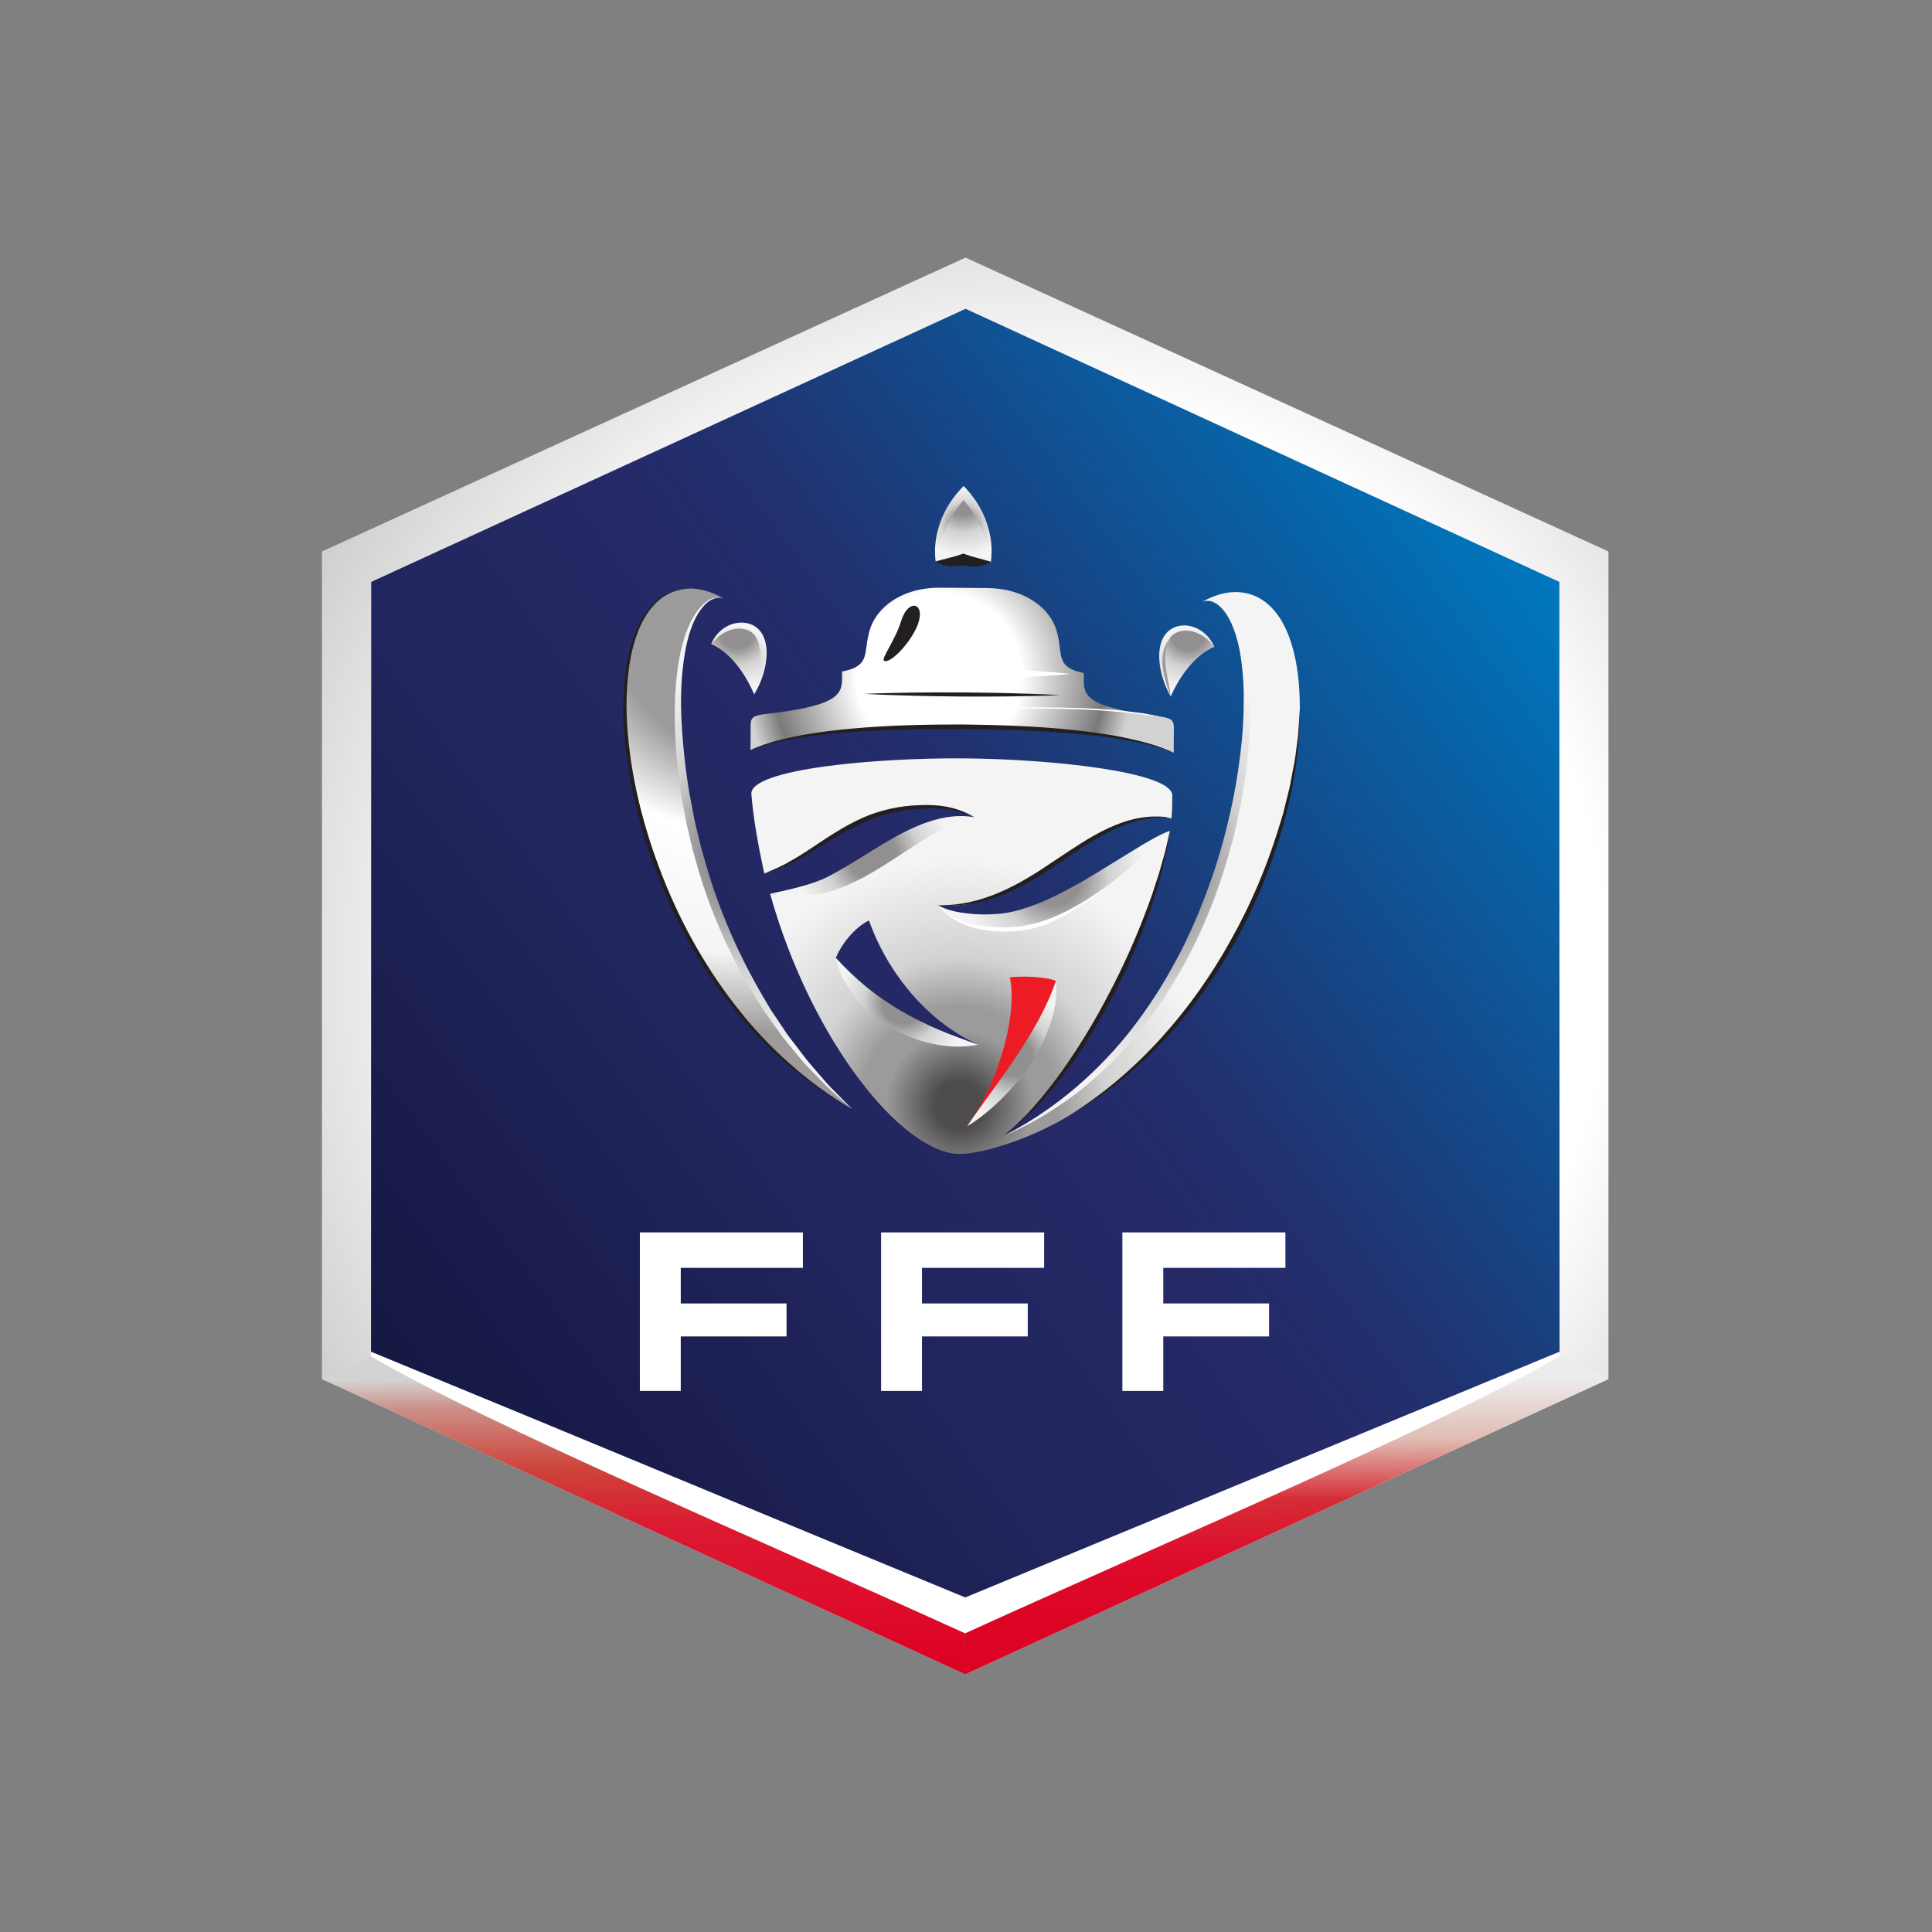
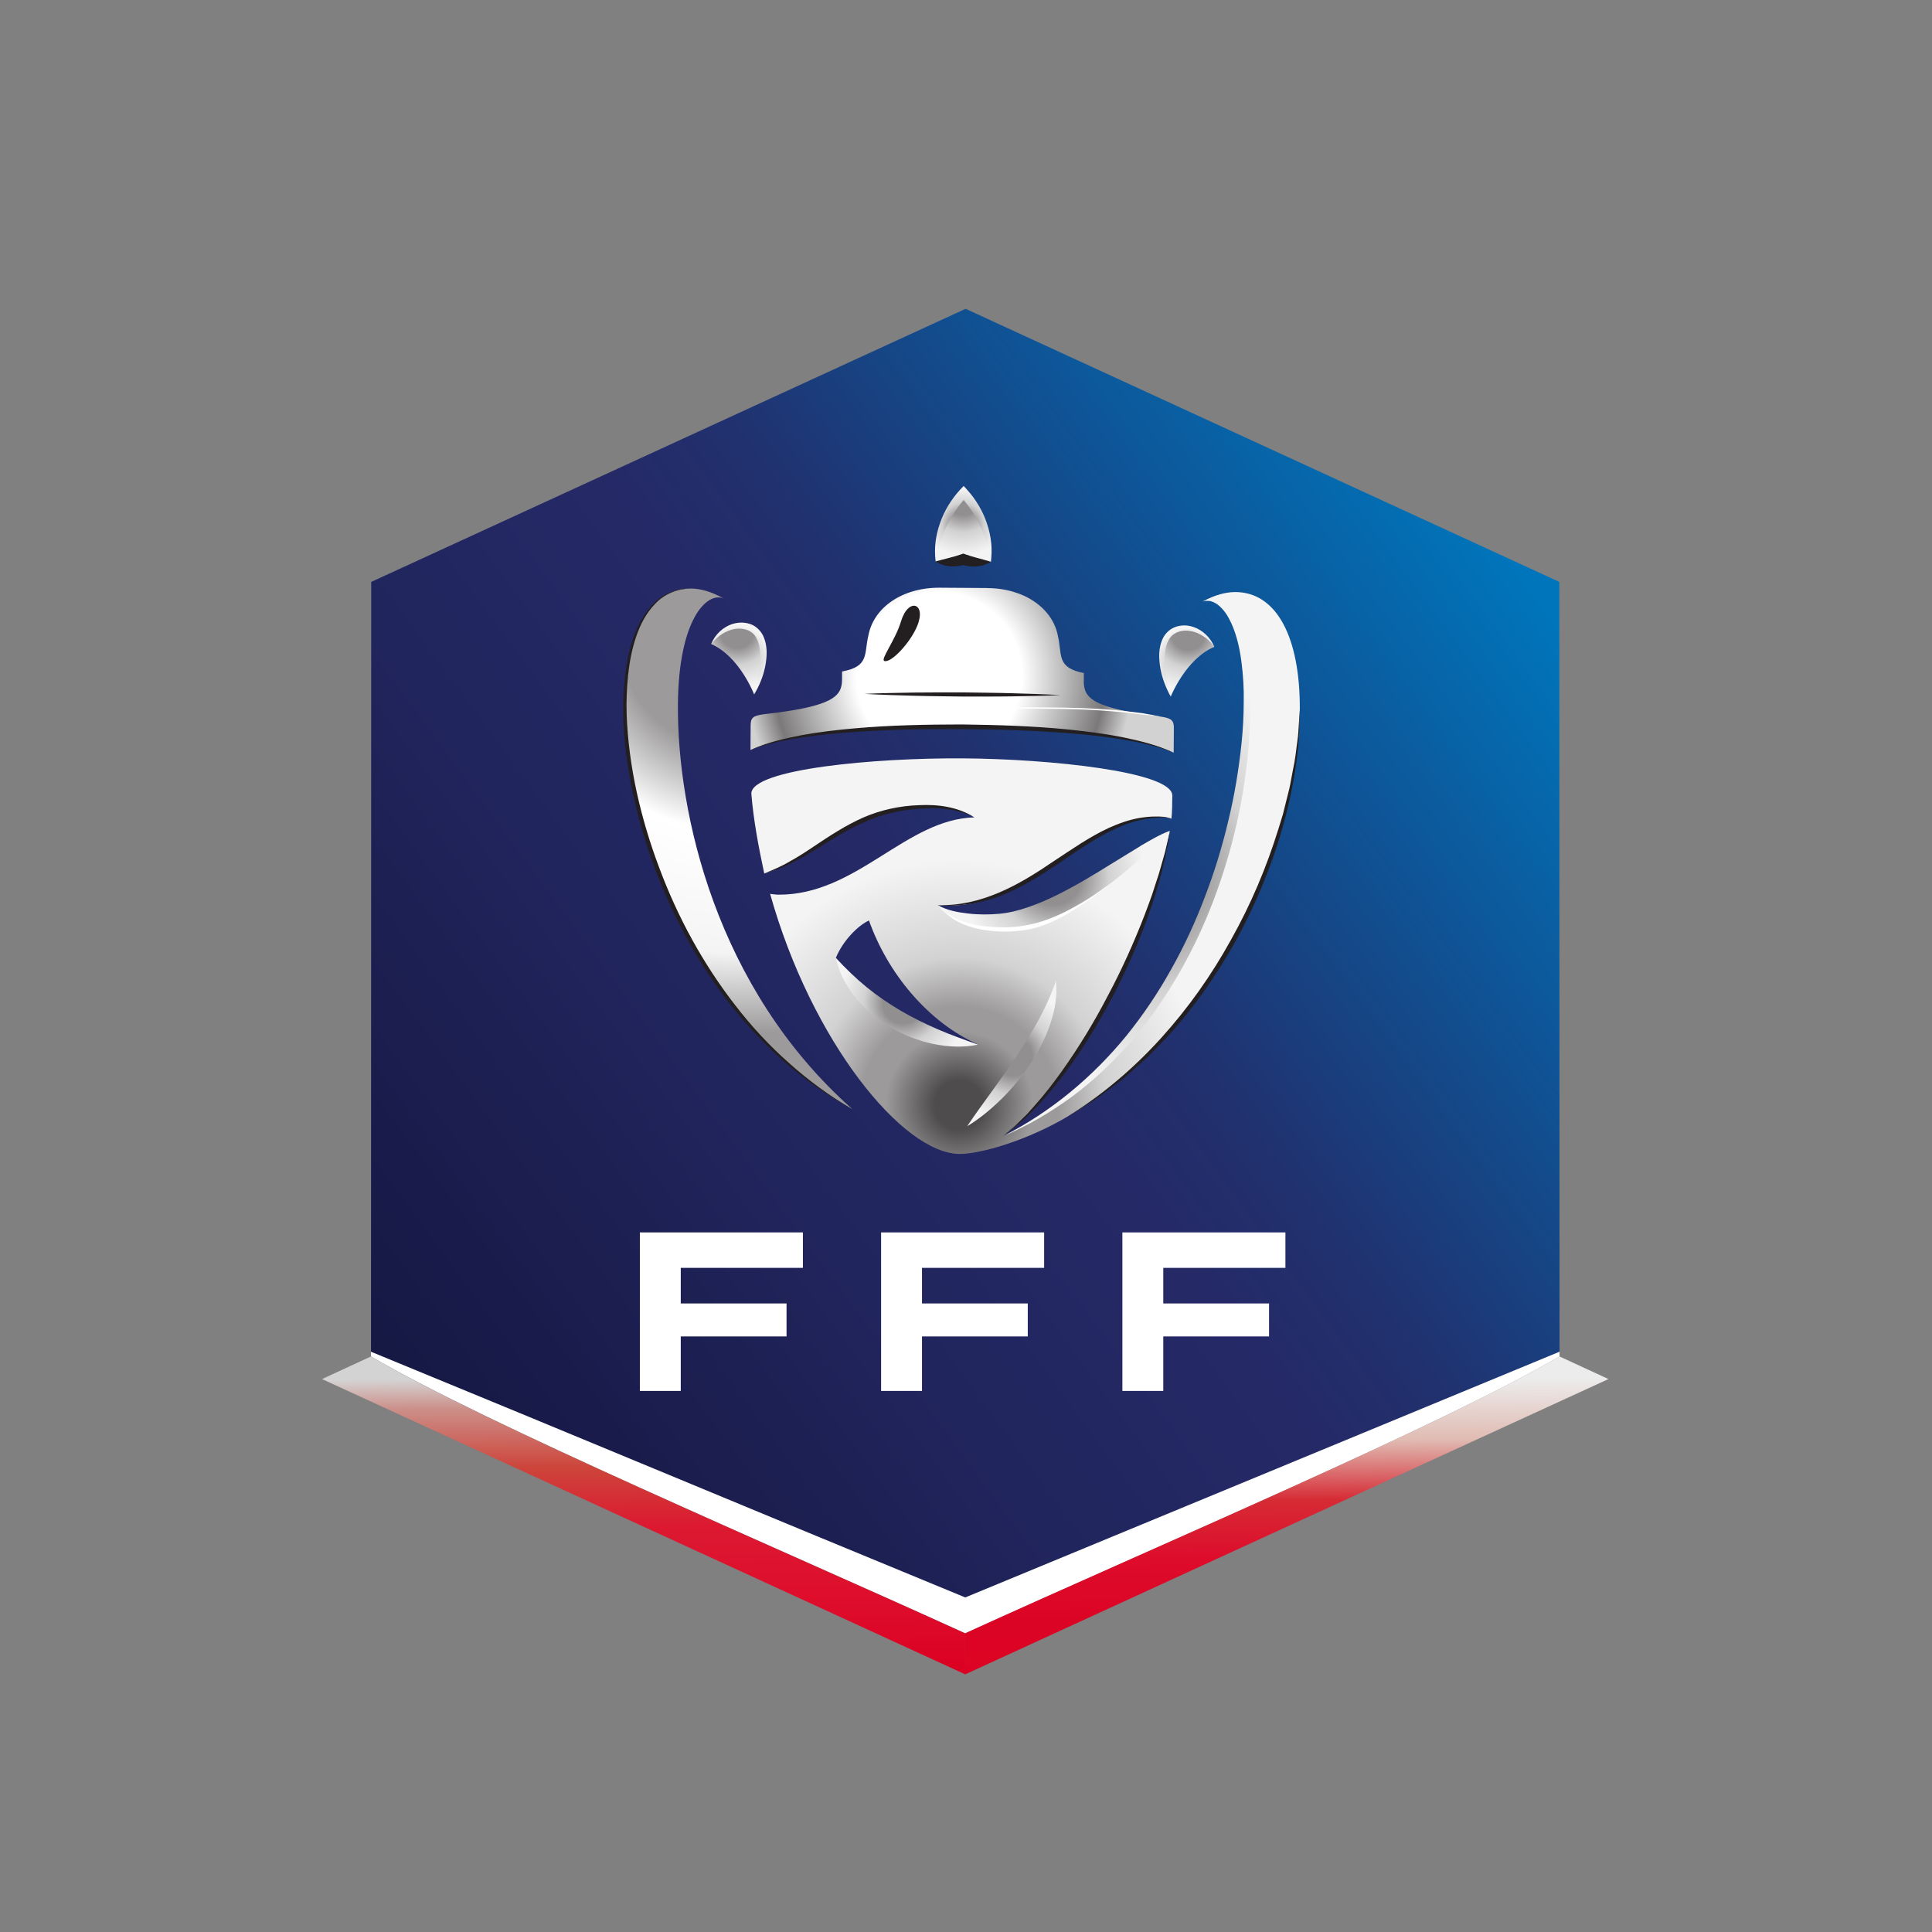
<svg xmlns="http://www.w3.org/2000/svg" xmlns:xlink="http://www.w3.org/1999/xlink" fill="none" height="36" viewBox="0 0 36 36" width="36">
  <rect x="0" y="0" width="36" height="36" fill="#808080" stroke="none" />
  <radialGradient id="a" cx="19.422" cy="18" gradientUnits="userSpaceOnUse" r="34.976">
    <stop offset="0" stop-color="#fff" />
    <stop offset=".3" stop-color="#fff" />
    <stop offset=".7" stop-color="#7b7979" />
    <stop offset="1" stop-color="#d3d2d2" />
  </radialGradient>
  <linearGradient id="b" gradientUnits="userSpaceOnUse" x1="28.141" x2="7.588" y1="10.414" y2="25.525">
    <stop offset="0" stop-color="#0075bb" />
    <stop offset=".2" stop-color="#0f5395" />
    <stop offset=".3" stop-color="#184281" />
    <stop offset=".4" stop-color="#21316f" />
    <stop offset=".5" stop-color="#252966" />
    <stop offset=".7" stop-color="#21255d" />
    <stop offset=".8" stop-color="#1d2053" />
    <stop offset="1" stop-color="#161944" />
  </linearGradient>
  <linearGradient id="c" gradientUnits="userSpaceOnUse" x1="24.378" x2="24.317" y1="31.27" y2="25.737">
    <stop offset="0" stop-color="#dc0223" />
    <stop offset=".2" stop-color="#dc0424" />
    <stop offset=".4" stop-color="#de0b2b" />
    <stop offset=".6" stop-color="#d62b35" />
    <stop offset=".8" stop-color="#e0bcb3" />
    <stop offset="1" stop-color="#ececec" />
  </linearGradient>
  <linearGradient id="d" gradientUnits="userSpaceOnUse" x1="12.918" x2="12.878" y1="31.189" y2="25.666">
    <stop offset="0" stop-color="#db0021" />
    <stop offset=".2" stop-color="#de0b2b" />
    <stop offset=".5" stop-color="#dc1931" />
    <stop offset=".7" stop-color="#cd453b" />
    <stop offset=".9" stop-color="#cc8f89" />
    <stop offset="1" stop-color="#d4d3d3" />
  </linearGradient>
  <linearGradient id="e">
    <stop offset="0" stop-color="#918f90" />
    <stop offset=".3" stop-color="#918f90" />
    <stop offset=".6" stop-color="#d3d2d2" />
    <stop offset="1" stop-color="#f4f4f4" />
  </linearGradient>
  <radialGradient id="f" cx="22.143" cy="11.799" gradientUnits="userSpaceOnUse" r="1.042" xlink:href="#e" />
  <radialGradient id="g" cx="22.133" cy="12.325" gradientUnits="userSpaceOnUse" r=".617" xlink:href="#e" />
  <radialGradient id="h" cx="13.758" cy="11.729" gradientUnits="userSpaceOnUse" r="7.535">
    <stop offset="0" stop-color="#918f90" />
    <stop offset=".1" stop-color="#9c9a9b" />
    <stop offset=".3" stop-color="#9c9a9b" />
    <stop offset=".5" stop-color="#fff" />
    <stop offset=".8" stop-color="#f4f4f4" />
    <stop offset="1" stop-color="#9c9a9b" />
  </radialGradient>
  <radialGradient id="i" cx="14.243" cy="15.896" gradientUnits="userSpaceOnUse" r="3.621" xlink:href="#e" />
  <radialGradient id="j" cx="13.738" cy="11.759" gradientUnits="userSpaceOnUse" r="1.052" xlink:href="#e" />
  <radialGradient id="k" cx="13.738" cy="12.275" gradientUnits="userSpaceOnUse" r=".617" xlink:href="#e" />
  <radialGradient id="l" cx="17.5" cy="12.588" gradientUnits="userSpaceOnUse" r="5.148">
    <stop offset="0" stop-color="#fff" />
    <stop offset=".3" stop-color="#fff" />
    <stop offset=".6" stop-color="#7b7979" />
    <stop offset=".7" stop-color="#d3d2d2" />
    <stop offset="1" stop-color="#d3d2d2" />
  </radialGradient>
  <radialGradient id="m" cx="17.875" cy="20.589" gradientUnits="userSpaceOnUse" r="4.572">
    <stop offset="0" stop-color="#4f4c4d" />
    <stop offset=".1" stop-color="#4f4c4d" />
    <stop offset=".3" stop-color="#9c9a9b" />
    <stop offset=".4" stop-color="#9c9a9b" />
    <stop offset=".6" stop-color="#d3d2d2" />
    <stop offset="1" stop-color="#f4f4f4" />
  </radialGradient>
  <radialGradient id="n" cx="20.98" cy="16.179" gradientUnits="userSpaceOnUse" r="3.935" xlink:href="#e" />
  <radialGradient id="o" cx="19.624" cy="16.341" gradientUnits="userSpaceOnUse" r="1.73" xlink:href="#e" />
  <radialGradient id="p" cx="16.256" cy="15.946" gradientUnits="userSpaceOnUse" r="1.477" xlink:href="#e" />
  <radialGradient id="q" cx="18.866" cy="19.678" gradientUnits="userSpaceOnUse" r="1.214" xlink:href="#e" />
  <radialGradient id="r" cx="16.823" cy="18.707" gradientUnits="userSpaceOnUse" r="1.214" xlink:href="#e" />
  <radialGradient id="s" cx="17.945" cy="9.281" gradientUnits="userSpaceOnUse" r="1.062" xlink:href="#e" />
  <radialGradient id="t" cx="17.945" cy="9.766" gradientUnits="userSpaceOnUse" r=".657" xlink:href="#e" />
-   <path d="m29.971 10.276v15.421l-11.986 5.502-11.986-5.502v-15.421l11.992-5.476z" fill="url(#a)" />
  <path d="m17.992 5.754 11.064 5.089.004 14.396-11.074 5.173-11.073-5.173.004-14.396 11.076-5.089z" fill="url(#b)" />
  <path clip-rule="evenodd" d="m17.986 29.766c3.691-1.526 7.383-3.054 11.074-4.579v.088c-2.177 1.273-7.418 3.495-11.074 5.159-3.655-1.665-8.897-3.886-11.074-5.159v-.088c3.695 1.517 7.381 3.059 11.074 4.579z" fill="#fff" fill-rule="evenodd" />
  <path d="m29.971 25.697-11.986 5.502v-.765c3.655-1.665 8.897-3.886 11.073-5.159l.912.421z" fill="url(#c)" />
  <path d="m17.986 31.199-11.986-5.502.911-.421c2.177 1.274 7.418 3.495 11.074 5.16v.765z" fill="url(#d)" />
  <g clip-rule="evenodd" fill="#fff" fill-rule="evenodd">
    <path d="m14.961 22.965v.66h-2.276v.663h1.971v.614h-1.971v1.016h-.762v-2.954h3.037z" />
    <path d="m19.456 22.965v.66h-2.276v.663h1.971v.614h-1.971v1.016h-.762v-2.954h3.037z" />
    <path d="m23.952 22.965v.66h-2.276v.663h1.971v.614h-1.971v1.016h-.762v-2.954h3.037z" />
  </g>
  <path d="m21.651 12.241c.002-.389.198-.541.435-.539.195.001.417.127.541.351-.53.22-.812.927-.812.927-.123-.306-.164-.544-.163-.738" fill="url(#f)" />
  <path d="m21.913 11.678c.052-.016.104-.024.156-.024.05 0 .099.008.146.022.192.057.342.205.412.377-.108-.151-.265-.259-.433-.293-.167-.033-.347.022-.42.171-.078.146-.08.333-.066.511.017.179.058.359.106.539-.088-.164-.159-.34-.192-.527-.031-.185-.042-.387.055-.576.05-.091.136-.168.236-.199" fill="url(#g)" />
-   <path d="m21.773 11.935c-.069.168-.072.344-.048.518.023.174.07.348.088.527-.062-.169-.117-.34-.143-.52-.012-.09-.016-.183 0-.274.014-.091.049-.178.102-.252" fill="#9c9a9b" />
  <path d="m11.644 13.143c.009-1.349.459-2.181 1.225-2.177.181.001.389.058.611.184-.305-.126-.837.384-.848 1.984-.013 2.004.703 5.277 3.249 7.532-3.008-1.689-4.25-5.383-4.237-7.525" fill="url(#h)" />
-   <path d="m13.158 11.213c.064-.049.144-.082.224-.081.034 0 .067.006.098.02-.109-.037-.225.008-.306.08-.084.073-.148.165-.201.262-.103.196-.163.415-.203.632-.08.439-.093.889-.069 1.336.025.447.072.893.148 1.334l.063.33.032.165.038.163.079.327.093.323c.246.861.608 1.686 1.06 2.459.059.095.109.196.173.288l.187.279.093.14c.033.046.068.089.102.134l.204.267c.065.092.143.173.214.259l.221.256c.075.084.158.161.236.242l.237.242c-.168-.15-.34-.297-.503-.454l-.236-.244c-.078-.083-.16-.161-.231-.25l-.215-.262c-.035-.043-.073-.087-.108-.132l-.099-.138-.198-.276c-.068-.091-.122-.19-.185-.285-.484-.768-.857-1.605-1.11-2.478l-.092-.328-.078-.332-.038-.166-.031-.167c-.02-.111-.043-.224-.062-.335-.068-.449-.113-.901-.121-1.355-.009-.453.018-.911.115-1.356.054-.222.126-.441.244-.637.06-.097.132-.189.223-.26" fill="url(#i)" />
  <path d="m12.869 10.967c-.246.004-.488.1-.656.279-.172.174-.285.396-.362.626-.078.231-.122.472-.148.714-.024.243-.034.487-.026.731.018.487.085.974.189 1.451.105.477.246.947.419 1.404.341.915.813 1.784 1.413 2.557.298.387.631.749.997 1.072.364.327.761.619 1.185.867-.431-.236-.837-.518-1.211-.837-.374-.32-.714-.679-1.021-1.064-.615-.771-1.09-1.647-1.439-2.567-.173-.461-.311-.936-.416-1.417-.101-.481-.171-.972-.179-1.466-.005-.247.008-.494.036-.738.029-.245.077-.488.161-.721.084-.232.206-.455.385-.627.175-.178.425-.268.67-.265" fill="#231f20" />
  <path d="m13.796 11.658c.237.001.43.156.428.545-.001.194-.044.431-.172.736 0 0-.273-.711-.801-.938.127-.222.35-.346.544-.344z" fill="url(#j)" />
  <path d="m13.667 11.622c.048-.014.099-.021.15-.021.053 0 .105.009.157.025.102.033.189.113.239.207.095.192.081.396.046.582-.037.187-.11.363-.206.524.045-.181.088-.36.105-.539.014-.177.014-.363-.061-.506-.068-.145-.242-.202-.407-.174-.167.03-.324.135-.438.281.068-.175.222-.324.415-.38" fill="url(#k)" />
  <path d="m18.398 10.958c.696.004 1.222.383 1.316.898.081.349-.031.585.482.685l-.001.154c-.002.32.178.502 1.456.662.181.029.223.071.222.21l-.003.459c-.637-.296-1.986-.472-3.933-.484-1.946-.012-3.311.146-3.952.434h-.001l.003-.459c.001-.14.043-.18.238-.207 1.281-.145 1.463-.325 1.465-.644l.001-.154c.515-.094.406-.331.492-.679.1-.514.631-.886 1.327-.882l.889.006z" fill="url(#l)" />
  <path d="m13.984 13.976c.302-.141.631-.214.958-.278.328-.06.659-.098.991-.127.665-.059 1.331-.071 1.997-.072.666.009 1.332.029 1.996.096.332.034.662.077.99.141.326.068.653.146.954.291-.307-.127-.635-.195-.962-.249-.328-.055-.657-.09-.988-.115-.662-.053-1.326-.074-1.991-.076-.663-.007-1.328.007-1.99.051-.331.022-.661.054-.99.103-.328.05-.655.113-.965.236" fill="#231f20" />
  <path d="m16.478 12.316c-.077-.028.206-.386.311-.738.135-.448.476-.345.305.078-.126.315-.492.707-.617.66z" fill="#231f20" />
-   <path d="m19.949 12.557c-.336.034-.672.051-1.008.062-.336.012-.672.013-1.006.013-.335-.004-.67-.009-1.005-.025-.336-.015-.671-.036-1.006-.075.336-.034.672-.052 1.007-.062.336-.012.672-.013 1.005-.013.336.004.671.01 1.006.026.336.015.672.036 1.006.075z" fill="#fff" />
  <path d="m18.701 13.191.37-.011.37.001c.247.002.494.005.74.014.247.01.494.025.739.051.122.012.246.027.368.043.121.02.243.044.364.069-.122-.016-.245-.031-.367-.043-.121-.016-.244-.031-.367-.043-.245-.024-.491-.041-.737-.051s-.493-.013-.738-.015l-.37-.001-.37-.014z" fill="#fff" />
  <path clip-rule="evenodd" d="m22.41 11.209c.224-.123.433-.178.613-.177.765.005 1.205.843 1.197 2.192-.015 2.365-1.485 5.916-4.306 7.568-.753.454-1.647.713-2.035.71-1.057-.007-2.756-2.093-3.529-4.846 0 0 .097.014.153.015 1.461.009 2.375-1.408 3.653-1.44-.208-.126-.513-.198-.818-.2-1.516-.01-2.037.919-3.097 1.246-.108-.502-.202-1.003-.241-1.49.003-.459 2.313-.667 3.94-.656 1.614.01 3.907.248 3.904.693-.001.14-.002.292-.016.431-.028-.014-.125-.028-.208-.029-1.46-.009-2.38 1.777-4.144 1.641.304.253.779.299 1.085.3 1.25.008 2.713-1.385 3.238-1.684-.376 2.153-1.909 4.837-3.111 5.691 3.405-1.578 4.53-5.687 4.545-7.969.01-1.6-.515-2.118-.822-1.995zm-6.835 6.64c.474.929 1.57 1.544 2.651 1.615-.949-.425-1.691-1.344-2.034-2.312-.195.088-.481.365-.617.697z" fill="url(#m)" fill-rule="evenodd" />
  <path d="m18.687 21.172.158-.134c.055-.043.103-.091.152-.14l.147-.145.137-.154c.183-.203.349-.422.509-.645.317-.447.602-.916.855-1.404.258-.483.483-.984.681-1.495.047-.128.098-.256.142-.386l.127-.391.113-.397.094-.402c-.077.545-.227 1.079-.412 1.599-.185.519-.414 1.024-.668 1.513-.261.486-.547.96-.878 1.402-.332.439-.701.861-1.154 1.177" fill="#231f20" />
  <path d="m19.914 20.791c.641-.4 1.218-.892 1.722-1.449s.941-1.174 1.303-1.833c.368-.654.662-1.35.884-2.068l.083-.27.068-.274c.022-.091.048-.182.066-.274l.052-.277c.042-.184.06-.371.085-.558.014-.093.019-.187.024-.281l.019-.282c.006.755-.124 1.509-.333 2.236-.21.727-.508 1.429-.872 2.092-.371.659-.811 1.284-1.33 1.836l-.198.203-.099.102c-.033.032-.071.063-.105.094l-.212.188c-.072.062-.14.128-.217.183-.153.111-.301.229-.457.336 0 0-.137.088-.327.206-.088.055-.155.091-.155.091z" fill="#231f20" />
  <path d="m22.41 11.209c.032-.012.068-.019.103-.018.028 0 .056.004.083.012.029.011.06.023.087.039.025.018.055.034.078.056.097.084.168.193.226.305.115.227.183.473.229.722.043.249.067.502.072.753.009.253.001.506-.017.757-.074 1.006-.302 2-.659 2.943-.359.943-.862 1.837-1.517 2.607-.33.383-.698.732-1.101 1.036-.406.298-.841.557-1.304.75.895-.453 1.672-1.105 2.3-1.873.311-.386.59-.799.831-1.233.244-.432.453-.884.628-1.348.179-.463.325-.941.439-1.424.118-.482.198-.975.249-1.469.025-.247.037-.496.038-.745.005-.249-.01-.497-.042-.742-.031-.245-.085-.489-.185-.715-.051-.112-.113-.222-.202-.306-.02-.023-.046-.04-.07-.06-.025-.017-.053-.031-.08-.043-.058-.021-.121-.024-.182-.006" fill="url(#n)" />
  <path d="m14.239 16.276c.164-.067.327-.134.478-.225.154-.084.301-.18.448-.279.292-.196.592-.393.919-.538.329-.143.686-.22 1.043-.231.353-.018.727.033 1.028.227-.157-.082-.328-.128-.501-.151-.087-.012-.174-.019-.261-.02-.087-.002-.175.008-.262.011-.349.024-.694.098-1.011.244-.162.066-.316.151-.467.238-.152.089-.299.185-.451.276-.152.092-.304.183-.464.26-.159.08-.328.14-.498.187" fill="#231f20" />
  <path d="m17.474 16.865c.397.013.78-.078 1.141-.233.362-.153.697-.365 1.024-.588.332-.217.657-.449 1.024-.618.183-.082.373-.151.572-.185.099-.016.199-.027.298-.026.099-.002.202.003.295.038-.096-.026-.196-.022-.294-.015-.098.006-.196.023-.291.044-.192.043-.375.116-.551.204-.351.177-.676.406-1.003.629-.332.218-.672.435-1.047.578-.187.071-.382.124-.581.153-.199.026-.388.043-.586.017" fill="#231f20" />
  <path d="m21.25 15.763c.176-.101.354-.21.548-.282-.154.137-.297.278-.446.419-.151.138-.301.275-.461.404-.067.055-.135.108-.203.16-.26.196-.536.376-.833.525-.187.094-.385.173-.592.232-.206.058-.423.093-.643.085-.216-.006-.425-.049-.628-.114-.197-.072-.384-.162-.517-.324.182.097.363.131.557.153.192.024.391.023.58.007.186-.017.371-.062.551-.126.181-.062.36-.139.535-.226.351-.174.691-.38 1.033-.593l.519-.318" fill="url(#o)" />
  <path d="m20.686 16.463c-.233.202-.606.459-.837.588-.217.119-.419.218-.707.273-.291.049-.589.046-.878-.008-.145-.029-.286-.075-.417-.142-.129-.069-.281-.195-.372-.308.053.05.142.131.201.171.061.038.124.072.188.1.132.057.27.094.411.114.282.039.573.043.852-.011.282-.047.603-.179.809-.293.227-.125.348-.182.75-.482" fill="#fff" />
-   <path d="m17.143 15.371c.242-.097.508-.166.769-.165.082.001.163.008.243.023-.33.082-.615.222-.891.387-.275.165-.542.353-.826.529-.283.177-.586.342-.916.45-.329.106-.841.135-1.173.06.332-.073.785-.168 1.069-.315.284-.145.555-.319.836-.492.28-.173.571-.348.89-.477" fill="url(#p)" />
-   <path d="m18.022 20.985c.502-.675.958-1.988.795-2.775.234-.025.656-.013.857.066-.066.76-.695 1.796-1.653 2.71z" fill="#ed1c24" />
+   <path d="m18.022 20.985z" fill="#ed1c24" />
  <path d="m19.352 19.005c.125-.231.234-.466.323-.728.034.275-.021.558-.111.821-.092.263-.223.511-.375.74-.153.231-.33.443-.524.636-.196.192-.407.369-.643.512.152-.231.314-.445.467-.66.156-.215.309-.431.454-.649.145-.22.283-.441.409-.671" fill="url(#q)" />
  <path d="m15.575 17.849c.19.205.377.386.578.549.2.163.412.306.632.436.221.128.45.243.69.346s.486.192.75.285c-.275.058-.559.043-.835-.013-.276-.058-.543-.162-.789-.305-.245-.144-.468-.329-.649-.547-.18-.22-.321-.474-.377-.75z" fill="url(#r)" />
  <path d="m17.957 9.185c.373.406.509.907.507 1.283-.167.027-.362.012-.515-.044-.153.055-.347.068-.514.038.002-.375.145-.876.522-1.276z" fill="url(#s)" />
  <path d="m17.957 9.055.063.07c.165.183.294.398.37.629.078.231.108.477.072.713-.036-.235-.103-.456-.197-.664-.082-.175-.187-.341-.309-.487-.122.144-.232.31-.315.482-.098.205-.167.427-.206.66-.033-.236 0-.482.081-.712.08-.231.211-.443.377-.624z" fill="url(#t)" />
  <path d="m17.948 10.529c-.081.023-.167.03-.248.023-.093-.009-.186-.035-.265-.091.092-.026.175-.045.255-.067.08-.02.156-.042.226-.067l.034-.012.034.012c.071.026.147.049.226.07.08.021.161.043.253.07-.04.029-.083.046-.129.062-.045.014-.091.022-.139.026-.082.006-.168-.001-.249-.026" fill="#231f20" />
  <path d="m19.76 12.952c-.304.014-.609.02-.913.024-.304.005-.609.002-.913.003-.303-.005-.608-.006-.912-.015-.304-.008-.609-.017-.913-.035.304-.014.609-.019.913-.024.304-.004.609-.002.912-.003.304.005.609.006.913.015.304.008.609.018.913.035z" fill="#231f20" />
</svg>